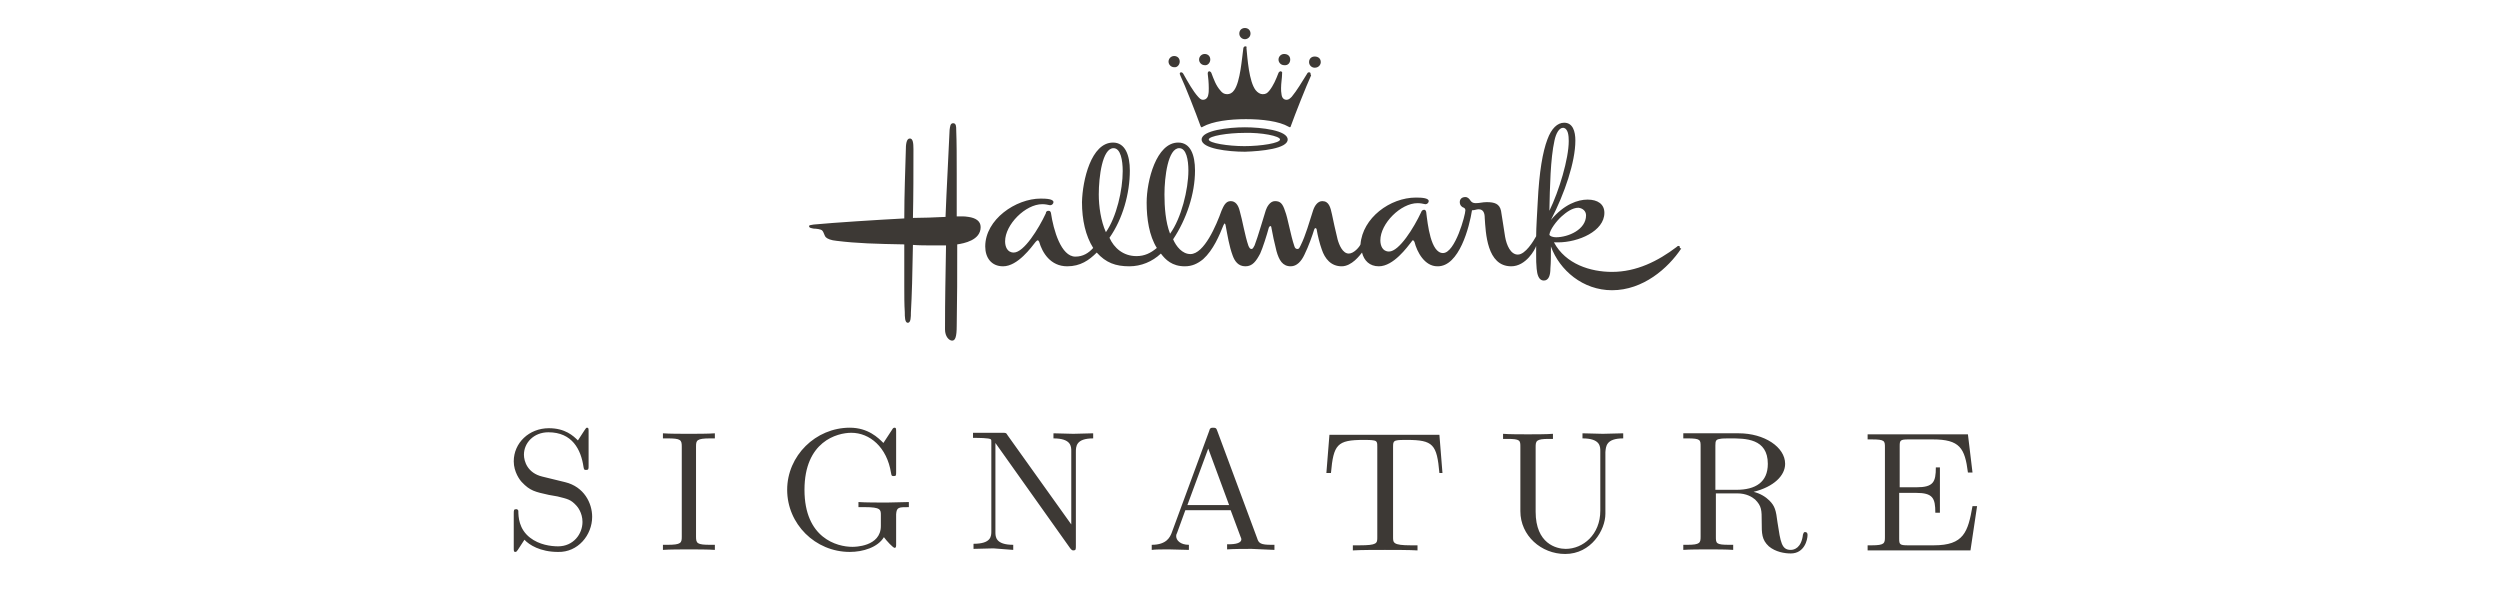
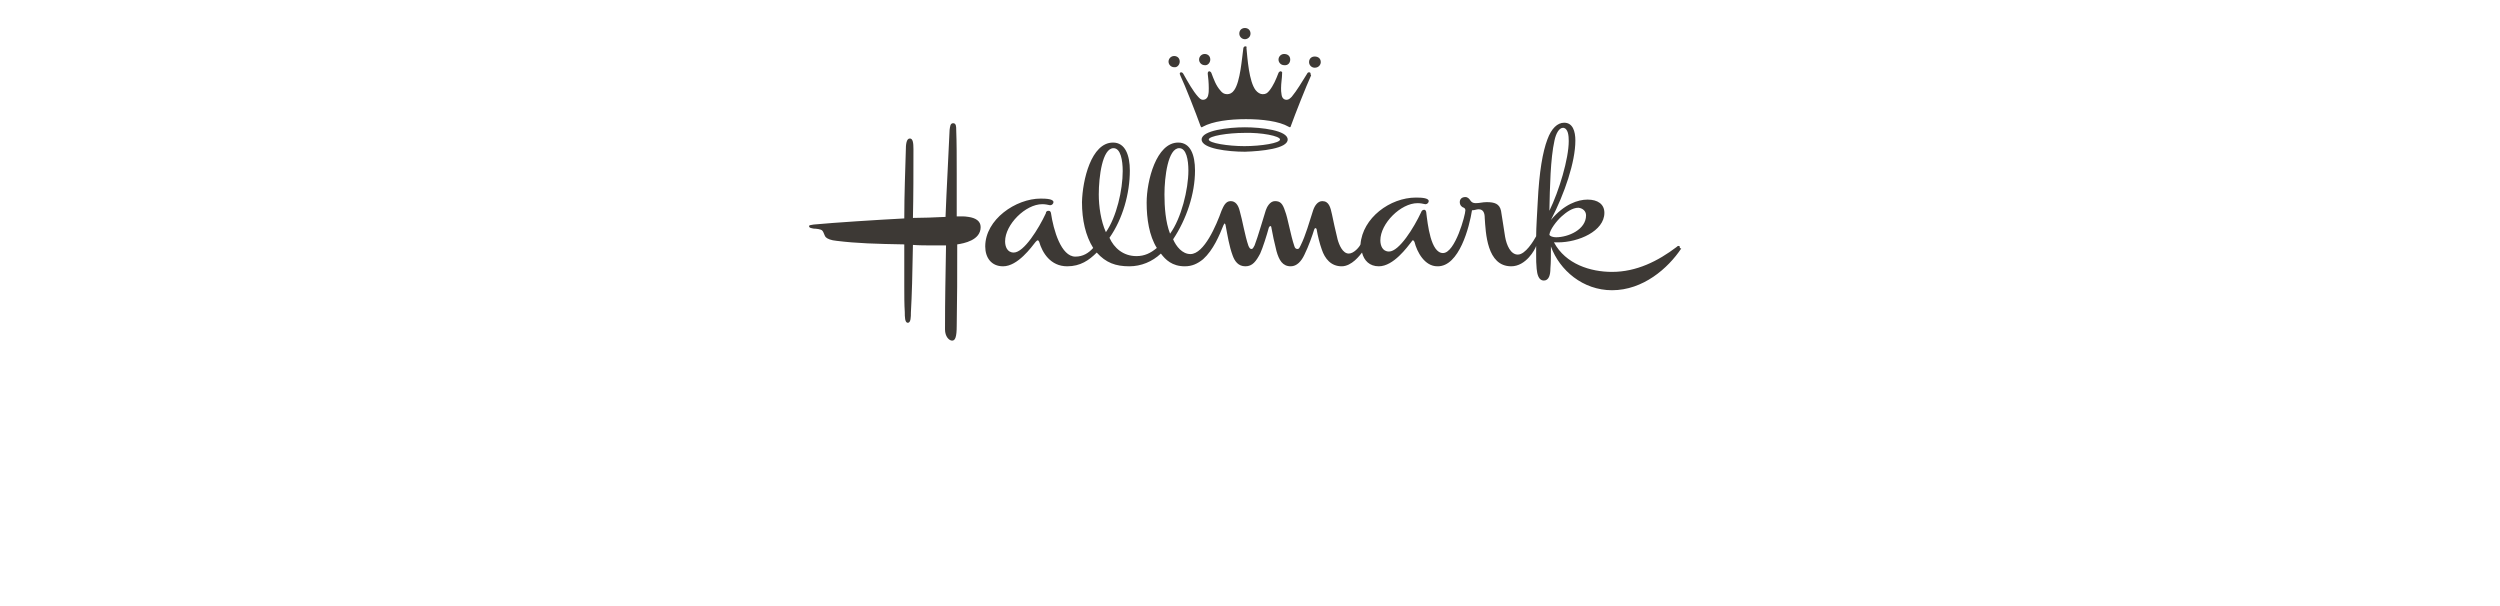
<svg xmlns="http://www.w3.org/2000/svg" version="1.1" x="0px" y="0px" viewBox="1045 -108 491 119" xml:space="preserve">
  <g id="Layer_1">
-     <path fill="#3D3935" d="M1433.3-8.6h-0.9c-0.9,5.1-1.7,7.7-7.6,7.7h-5.1c-1.6,0-1.7-0.2-1.7-1.3v-9h3.3c3.3,0,3.8,1,3.8,3.9h0.9   v-8.9h-0.8c0,2.9-0.5,3.9-3.8,3.9h-3.3v-8.1c0-1.1,0.1-1.3,1.7-1.3h4.8c5.3,0,6.3,1.7,6.9,6.5h0.9l-0.9-7.5h-19.7v1h0.8   c2.6,0,2.6,0.3,2.6,1.6v17.6c0,1.2-0.1,1.6-2.6,1.6h-0.8v1h20.2L1433.3-8.6z M1392.2-16.9c0,3.6-2.4,5.1-6.2,5.1h-4.1v-8.7   c0-0.9,0.1-1.2,0.9-1.3c0.3-0.1,1.3-0.1,2-0.1C1387.8-21.9,1392.2-21.9,1392.2-16.9 M1400-2.9c0-0.2,0-0.6-0.5-0.6   c-0.3,0-0.3,0.3-0.4,0.5c-0.3,2.6-1.7,3-2.4,3c-1.8,0-2-1.5-2.6-5.4c-0.3-2.4-0.5-3.2-1.6-4.3c-0.7-0.7-1.8-1.4-3.1-1.7   c4-1,6.2-3.2,6.2-5.5c0-3.3-4.1-6-9.1-6h-10.9v1h0.8c2.6,0,2.6,0.3,2.6,1.6v17.7c0,1.2-0.1,1.6-2.6,1.6h-0.8v1   c1.2-0.1,3.6-0.1,4.9-0.1c1.3,0,3.7,0,4.9,0.1v-1h-0.8c-2.6,0-2.6-0.3-2.6-1.6v-8.5h4.2c1.8,0,2.9,0.7,3.5,1.2   c1.3,1.3,1.3,2.1,1.3,4.4c0,2.3,0,3.5,1.4,4.8c1.3,1.1,3.1,1.4,4.3,1.4C1399.4,0.7,1400-2,1400-2.9 M1363.8-21.9v-1l-4,0.1l-4-0.1   v1c3.5,0,3.5,1.6,3.5,2.5v11.7c0,4.7-3.4,7.5-6.8,7.5c-1.8,0-5.9-1-5.9-7.3v-12.7c0-1.2,0.1-1.6,2.6-1.6h0.8v-1   c-1.2,0.1-3.7,0.1-4.9,0.1c-1.3,0-3.8,0-4.9-0.1v1h0.8c2.6,0,2.6,0.3,2.6,1.6v12.6c0,4.8,4.1,8.4,8.8,8.4c5.1,0,7.9-4.7,7.9-7.9   v-12.1C1360.4-20.3,1360.4-21.9,1363.8-21.9 M1328.3-15.1l-0.6-7.5h-21.6l-0.6,7.5h0.9c0.5-5.6,1.2-6.5,6.4-6.5c0.6,0,1.6,0,2,0.1   c0.7,0.1,0.7,0.5,0.7,1.3v17.7c0,1.2,0,1.6-3.5,1.6h-1.3v1c1.4-0.1,4.8-0.1,6.3-0.1s5,0,6.4,0.1v-1h-1.3c-3.5,0-3.5-0.5-3.5-1.6   v-17.7c0-0.7,0-1.2,0.7-1.3c0.3-0.1,1.3-0.1,2-0.1c5.2,0,5.9,0.9,6.4,6.5H1328.3z M1286.4-8.8h-8.2l4.1-11.1L1286.4-8.8z M1295.3,0   v-1h-0.6c-2.1,0-2.5-0.3-2.8-1.3l-7.8-21c-0.2-0.6-0.3-0.7-0.9-0.7c-0.5,0-0.6,0.2-0.7,0.6l-7.4,20.1c-0.3,0.7-0.9,2.3-3.9,2.3v1   c0.7-0.1,2.1-0.1,3.4-0.1l3.9,0.1v-1c-1.7,0-2.5-0.9-2.5-1.7c0-0.2,0-0.3,0.2-0.7l1.6-4.4h8.9l1.9,5.1c0.2,0.5,0.2,0.5,0.2,0.6   c0,1-1.9,1-2.8,1v1c1.2-0.1,3.6-0.1,4.8-0.1L1295.3,0z M1259.7-21.9v-1l-3.9,0.1l-3.9-0.1v1c3.5,0,3.5,1.6,3.5,2.5v14.4l-12.5-17.5   c-0.3-0.5-0.3-0.5-1.1-0.5h-5.7v1c0.9,0,3.3,0,3.5,0.3c0.1,0.1,0.1,0.1,0.1,0.6v17.4c0,1,0,2.5-3.5,2.5v1l3.9-0.1L1244,0v-1   c-3.5,0-3.5-1.6-3.5-2.5v-17.5l14.7,20.7c0.3,0.4,0.5,0.4,0.6,0.4c0.5,0,0.5-0.2,0.5-0.9v-18.4   C1256.3-20.3,1256.3-21.9,1259.7-21.9 M1223.5-8.4v-1l-4.3,0.1c-1.4,0-4.4,0-5.6-0.1v1h1.2c3.2,0,3.2,0.5,3.2,1.6v2.1   c0,4.1-5.2,4.1-5.6,4.1c-3,0-9.4-1.7-9.4-11.2c0-9.5,6.4-11.2,9.2-11.2c3.6,0,7,2.8,7.8,7.9c0.1,0.5,0.1,0.6,0.5,0.6   c0.5,0,0.5-0.1,0.5-0.8v-7.9c0-0.6,0-0.8-0.3-0.8c-0.1,0-0.3,0-0.5,0.4l-1.7,2.6c-1-1-3-3-6.6-3c-6.7,0-12.3,5.5-12.3,12.2   s5.5,12.2,12.3,12.2c2.6,0,5.5-0.9,6.7-2.9c0.5,0.7,1.8,2.1,2.1,2.1c0.3,0,0.3-0.3,0.3-0.7V-7C1221.1-8.4,1221.5-8.4,1223.5-8.4    M1185.4,0v-1h-0.9c-2.6,0-2.8-0.3-2.8-1.6v-17.7c0-1.2,0.1-1.6,2.8-1.6h0.9v-1c-1.2,0.1-3.9,0.1-5.1,0.1c-1.3,0-4,0-5.1-0.1v1h0.9   c2.6,0,2.8,0.3,2.8,1.6v17.7c0,1.2-0.1,1.6-2.8,1.6h-0.9v1c1.2-0.1,3.9-0.1,5.1-0.1C1181.6-0.1,1184.2-0.1,1185.4,0 M1161.3-6.5   c0-2.7-1.6-5.9-5.3-6.8l-4.5-1.1c-2.9-0.7-3.6-3-3.6-4.3c0-2.3,1.9-4.4,4.8-4.4c4.7,0,6.4,3.4,6.9,6.8c0.1,0.5,0.1,0.6,0.5,0.6   c0.5,0,0.5-0.2,0.5-0.8v-6.7c0-0.6,0-0.8-0.3-0.8c-0.2,0-0.2,0.1-0.5,0.5l-1.3,2c-0.9-0.9-2.5-2.4-5.7-2.4c-3.9,0-6.9,2.9-6.9,6.5   c0,2.1,1.2,3.7,1.6,4.1c1.6,1.7,2.6,1.9,5.3,2.5c0.5,0.1,1.1,0.2,1.7,0.3c2,0.5,2.6,0.6,3.7,1.8c0.2,0.2,1.2,1.4,1.2,3.2   c0,2.4-1.8,4.8-4.8,4.8c-1.4,0-3.7-0.3-5.5-1.7c-2.2-1.7-2.3-4.1-2.3-5.3c-0.1-0.2-0.2-0.3-0.4-0.3c-0.5,0-0.5,0.2-0.5,0.9v6.7   c0,0.6,0,0.8,0.3,0.8c0.2,0,0.3-0.1,0.5-0.4l1.3-2c0.9,1,3.1,2.4,6.6,2.4C1158.5,0.5,1161.3-2.9,1161.3-6.5" />
    <path fill="#3D3935" d="M1353.1-80.3c0,3.5-1.9,9.8-3.8,13.7c0.1-4.7,0.2-10.2,1-13.8c0.3-1.4,0.9-2.5,1.7-2.5   C1353-82.8,1353.1-81.3,1353.1-80.3 M1302.4-93.5c0-0.2-0.1-0.3-0.3-0.3c-0.2,0-0.3,0.1-0.4,0.3c-1,1.6-2,3.3-3,4.5   c-0.3,0.3-0.6,0.6-1,0.6c-0.5,0-0.9-0.3-1-1c-0.1-0.5-0.1-0.9-0.1-1.3c0-1,0.2-2,0.2-2.8v-0.1c0.1-0.2-0.1-0.4-0.3-0.4   c-0.1,0-0.3,0.1-0.4,0.3c-0.5,1.3-1,2.5-1.8,3.5c-0.4,0.5-0.7,0.7-1.3,0.7c-0.5,0-1-0.3-1.4-0.8c-1.3-1.7-1.6-6.2-1.8-8.3   c0.1-0.2,0-0.3-0.2-0.3c-0.2,0-0.3,0.1-0.4,0.3c-0.3,2.1-0.6,6.6-1.8,8.3c-0.4,0.6-0.9,0.8-1.4,0.8c-0.6,0-1-0.3-1.3-0.7   c-0.9-1-1.3-2.2-1.8-3.5c-0.1-0.2-0.3-0.3-0.4-0.3c-0.2,0-0.3,0.2-0.3,0.4v0.1c0.1,0.8,0.2,1.8,0.2,2.8c0,0.5,0,0.9-0.1,1.3   c-0.1,0.7-0.6,1-1,1c-0.5,0-0.7-0.3-1-0.6c-1-1.1-2-2.9-2.9-4.5c-0.1-0.2-0.3-0.3-0.4-0.3c-0.2,0-0.3,0.1-0.3,0.3   c0,0.1,0.1,0.2,0.1,0.3c1,2.1,3.1,7.5,4,10c0.1,0.1,0.1,0.2,0.2,0.2c0.1,0,0.2-0.1,0.2-0.1c2-1.1,5.3-1.5,8.5-1.5   c3.2,0,6.5,0.4,8.4,1.5c0.1,0,0.2,0.1,0.2,0.1c0.1,0,0.2-0.1,0.2-0.2c0.9-2.5,3-7.8,4-10C1302.4-93.3,1302.4-93.4,1302.4-93.5    M1374.9-59.5c0-0.2-0.1-0.2-0.3-0.2c-0.1,0-0.2,0.1-0.3,0.2c-3.7,2.8-7.9,4.9-12.7,4.9c-4.2,0-9.1-1.5-11.4-5.8h0.8   c4,0,9.1-2.2,9.1-5.8c0-1.7-1.3-2.6-3.3-2.6c-1.9,0-4.6,0.9-7.2,4c2.7-5.2,4.8-11.4,4.8-15.6c0-1.8-0.5-3.5-2.2-3.5   c-1.3,0-2.5,1.1-3.3,3.3c-0.9,2.4-1.6,6.2-1.9,12.4c-0.1,2-0.3,4.9-0.3,6.6c-0.5,0.9-2.1,3.6-3.6,3.6c-1.4,0-2.2-1.8-2.5-3.5   c-0.3-1.8-0.6-4-0.8-5.1c-0.3-1.4-1.3-1.7-2.8-1.7c-0.9,0-1.3,0.2-2.2,0.2c-0.5,0-0.8-0.2-1-0.5c-0.2-0.3-0.5-0.7-1-0.7   c-0.7,0-1.1,0.4-1.1,1s0.4,1,0.8,1.1c0.2,0.1,0.3,0.3,0.3,0.5c0,0.9-2,8.4-4.4,8.4c-2.4,0-3-5.6-3.3-8.1c-0.1-0.3-0.2-0.4-0.4-0.4   c-0.3,0-0.5,0.2-0.6,0.5c-1.4,3-4.3,7.7-6.3,7.7c-1.3,0-1.7-1.2-1.7-2.2c0-3.3,4-7.3,7.3-7.3c0.6,0,1,0.1,1.5,0.2h0.1   c0.3,0,0.6-0.3,0.6-0.6c0-0.6-1.3-0.7-2.5-0.7c-5.1,0-10.5,4-10.9,9.2c-0.2,0.5-1.3,1.8-2.3,1.8c-1.2,0-1.9-1.7-2.2-2.8   c-0.4-1.6-0.9-3.9-1.1-4.9c-0.3-1.4-0.6-2.6-1.9-2.6c-0.9,0-1.5,0.9-1.8,1.8c-0.8,2.4-1.4,4.8-2.5,7c-0.2,0.3-0.2,0.6-0.6,0.6   c-0.3,0-0.5-0.2-0.6-0.6c-0.7-2-1.3-5.6-1.8-6.8c-0.5-1.6-1-2-2-2c-1,0-1.6,1.2-1.8,1.8c-0.3,0.9-1.6,5.4-2.2,6.9   c-0.2,0.3-0.3,0.7-0.6,0.7s-0.4-0.2-0.6-0.6c-0.7-2-1.2-5.1-1.7-6.8c-0.3-1.3-0.9-2-1.8-2c-1,0-1.4,1-1.8,1.9   c-1,2.8-3.4,8.5-6.1,8.5c-1.6,0-2.8-1.5-3.4-2.9c2.6-3.9,4.3-8.9,4.3-13.5c0-3.1-0.9-5.5-3.3-5.5c-4.3,0-6.2,7.5-6.2,11.8   c0,3.2,0.5,6.5,2,8.9c-1.2,1-2.4,1.6-4,1.6c-2.6,0-4.4-1.6-5.3-3.6c2.6-3.7,4-8.7,4-13.2c0-3-0.9-5.5-3.3-5.5   c-4.3,0-6,7.4-6.1,11.7c0,3.5,0.7,6.6,2.2,9c-0.9,1-2,1.7-3.5,1.7c-2.8,0-4.3-5.2-4.8-8.6c-0.1-0.3-0.2-0.4-0.5-0.4   c-0.3,0-0.5,0.2-0.5,0.5c-1.4,3-4.3,7.7-6.3,7.7c-1.3,0-1.7-1.2-1.7-2.2c0-3.3,4-7.3,7.3-7.3c0.6,0,1,0.1,1.5,0.2h0.1   c0.3,0,0.6-0.3,0.6-0.6c0-0.6-1.3-0.7-2.5-0.7c-4.9,0-10.9,4.1-10.9,9.4c0,2.2,1.2,3.9,3.5,3.9c2.9,0,5.6-3.8,6.4-4.8   c0.2-0.2,0.3-0.3,0.4-0.3c0.2,0,0.2,0.2,0.3,0.3c0.6,2.1,2.2,4.8,5.5,4.8c2.6,0,4.3-1.2,5.8-2.7c1.8,2,3.7,2.7,6.4,2.7   c2.3,0,4.5-0.9,6.2-2.5c0.9,1.2,2.2,2.5,4.7,2.5c1.4,0,2.5-0.5,3.6-1.4c2-1.8,3.2-4.7,4-6.7c0.1-0.1,0.1-0.3,0.2-0.3   s0.2,0.2,0.2,0.3c0.4,2.1,0.7,4.1,1.4,6c0.4,1.1,1.1,2.1,2.5,2.1c1.4,0,2.1-1,2.9-2.5c0.5-1.1,1.3-3.6,1.7-5.1   c0.1-0.2,0.2-0.3,0.3-0.3c0.1,0,0.2,0.1,0.2,0.3c0.2,1.2,0.6,3,1,4.6c0.5,1.8,1.2,3,2.8,3c1.2,0,2.1-1,2.7-2.3   c0.8-1.6,1.6-3.9,1.9-4.9c0.1-0.2,0.1-0.3,0.3-0.3c0.1,0.1,0.2,0.1,0.2,0.3c0.2,1.2,0.6,2.8,1,3.9c0.6,1.8,1.8,3.3,3.9,3.3   c2,0,3.6-2.2,4-2.7c0.4,1.6,1.5,2.7,3.3,2.7c2.9,0,5.6-3.8,6.4-4.8c0.1-0.2,0.2-0.3,0.3-0.3c0.1,0,0.2,0.1,0.3,0.3   c0.5,2,2,4.8,4.5,4.8c4.3,0.1,6.3-7.8,6.8-11c0.5,0,0.9-0.2,1.3-0.2c0.9,0,1.2,0.7,1.2,1.7c0.2,2.9,0.4,9.5,5.2,9.5   c2.9,0,4.7-3.3,4.9-4c0,0.8,0,1.3,0,1.8c0,1.1,0,1.6,0.1,2.7c0.1,1.1,0.4,2.3,1.4,2.3c1,0,1.3-1.1,1.3-2.4c0.1-1.1,0.1-2.6,0.1-3.7   v-0.6c1.7,4.7,6.3,8.6,12,8.6c6.1,0,11-4.3,13.6-8.2C1374.9-59.2,1374.9-59.4,1374.9-59.5 M1297.9-80.6c0-1.8-5.2-2.4-8.4-2.4   c-3.2,0-8.5,0.6-8.5,2.4c0,1.8,5.2,2.4,8.5,2.4C1292.7-78.3,1297.9-78.8,1297.9-80.6 M1237.6-63.4c0-1.2-1-1.8-2.4-2   c-0.5-0.1-0.9-0.1-1.3-0.1h-1c0-2.5,0-5.4,0-8.3c0-3.2,0-6.2-0.1-8.7c0-0.6,0-1.3-0.6-1.3c-0.6,0-0.6,0.7-0.7,1.3   c-0.2,4.9-0.6,11.7-0.8,17.1c-2,0.1-4.7,0.2-6.4,0.2c0.1-4.5,0.1-9,0.1-13.5c0-1.2-0.1-2.1-0.7-2.1c-0.7,0-0.8,1.2-0.8,2.4   c-0.1,3.8-0.3,8.4-0.3,13.3c-5.6,0.3-13.5,0.8-17.8,1.2c-0.5,0.1-0.9,0.1-0.9,0.3c0,0.4,0.5,0.4,0.9,0.5c0.4,0,1.5,0.1,1.7,0.4   c0.3,0.3,0.4,1,0.7,1.3c0.3,0.3,1,0.6,2.1,0.7c4,0.5,7.8,0.6,13.3,0.7c0,3.3,0,6,0,8.3c0,1.8,0,3.5,0.1,5c0,0.9,0,2.1,0.6,2.1   s0.6-1.2,0.6-2c0.2-3.5,0.3-7.5,0.4-13.3c1.2,0.1,2.6,0.1,3.9,0.1c0.9,0,1.8,0,2.6,0c-0.1,6.6-0.2,10-0.2,16.5   c0,1.4,0.8,2.2,1.4,2.2c0.6,0,0.9-0.7,0.9-2.9c0.1-5.8,0.1-9.5,0.1-16C1234.3-60.2,1237.6-60.8,1237.6-63.4 M1356.5-65.7   c0,2.8-3.5,4.3-5.9,4.3c-0.6,0-1.2-0.2-1.3-0.5c0.1-1,1.4-2.7,2.4-3.6c0.9-0.8,2.1-1.7,3.3-1.7   C1355.9-67.1,1356.5-66.5,1356.5-65.7 M1296.4-80.6c0,0.7-3.7,1.3-7,1.3c-3.2,0-7-0.6-7-1.3c0-0.7,3.8-1.3,7-1.3   C1292.7-82,1296.4-81.3,1296.4-80.6 M1278.4-74.5c0,3.7-1.4,9.4-3.6,12.4c-0.9-2.3-1.1-5.3-1.1-7.7c0-3.5,0.7-9.1,2.9-9.1   C1278-78.9,1278.4-76.6,1278.4-74.5 M1265.5-74.4c0,3.7-1.2,9-3.3,12c-1-2.2-1.4-5.1-1.4-7.4c0-3.5,0.7-9.1,2.9-9.1   C1265.1-78.9,1265.5-76.5,1265.5-74.4 M1304.4-95.8c0-0.7-0.5-1.1-1.2-1.1c-0.6,0-1.1,0.4-1.1,1.1c0,0.6,0.5,1.1,1.1,1.1   C1304-94.7,1304.4-95.3,1304.4-95.8 M1298.4-96.3c0-0.7-0.5-1.1-1.2-1.1c-0.6,0-1.1,0.5-1.1,1.1c0,0.6,0.5,1.1,1.1,1.1   C1298-95.1,1298.4-95.7,1298.4-96.3 M1282.7-96.3c0-0.7-0.5-1.1-1.1-1.1c-0.6,0-1.1,0.5-1.1,1.1c0,0.6,0.5,1.1,1.1,1.1   C1282.2-95.1,1282.7-95.7,1282.7-96.3 M1276.7-95.9c0-0.7-0.5-1.1-1.1-1.1c-0.6,0-1.1,0.5-1.1,1.1c0,0.6,0.5,1.1,1.1,1.1   C1276.2-94.7,1276.7-95.3,1276.7-95.9 M1290.6-101.4c0-0.7-0.5-1.1-1.1-1.1c-0.6,0-1.1,0.4-1.1,1.1c0,0.6,0.5,1.1,1.1,1.1   C1290-100.3,1290.6-100.7,1290.6-101.4" />
  </g>
  <g id="Logo">
</g>
</svg>